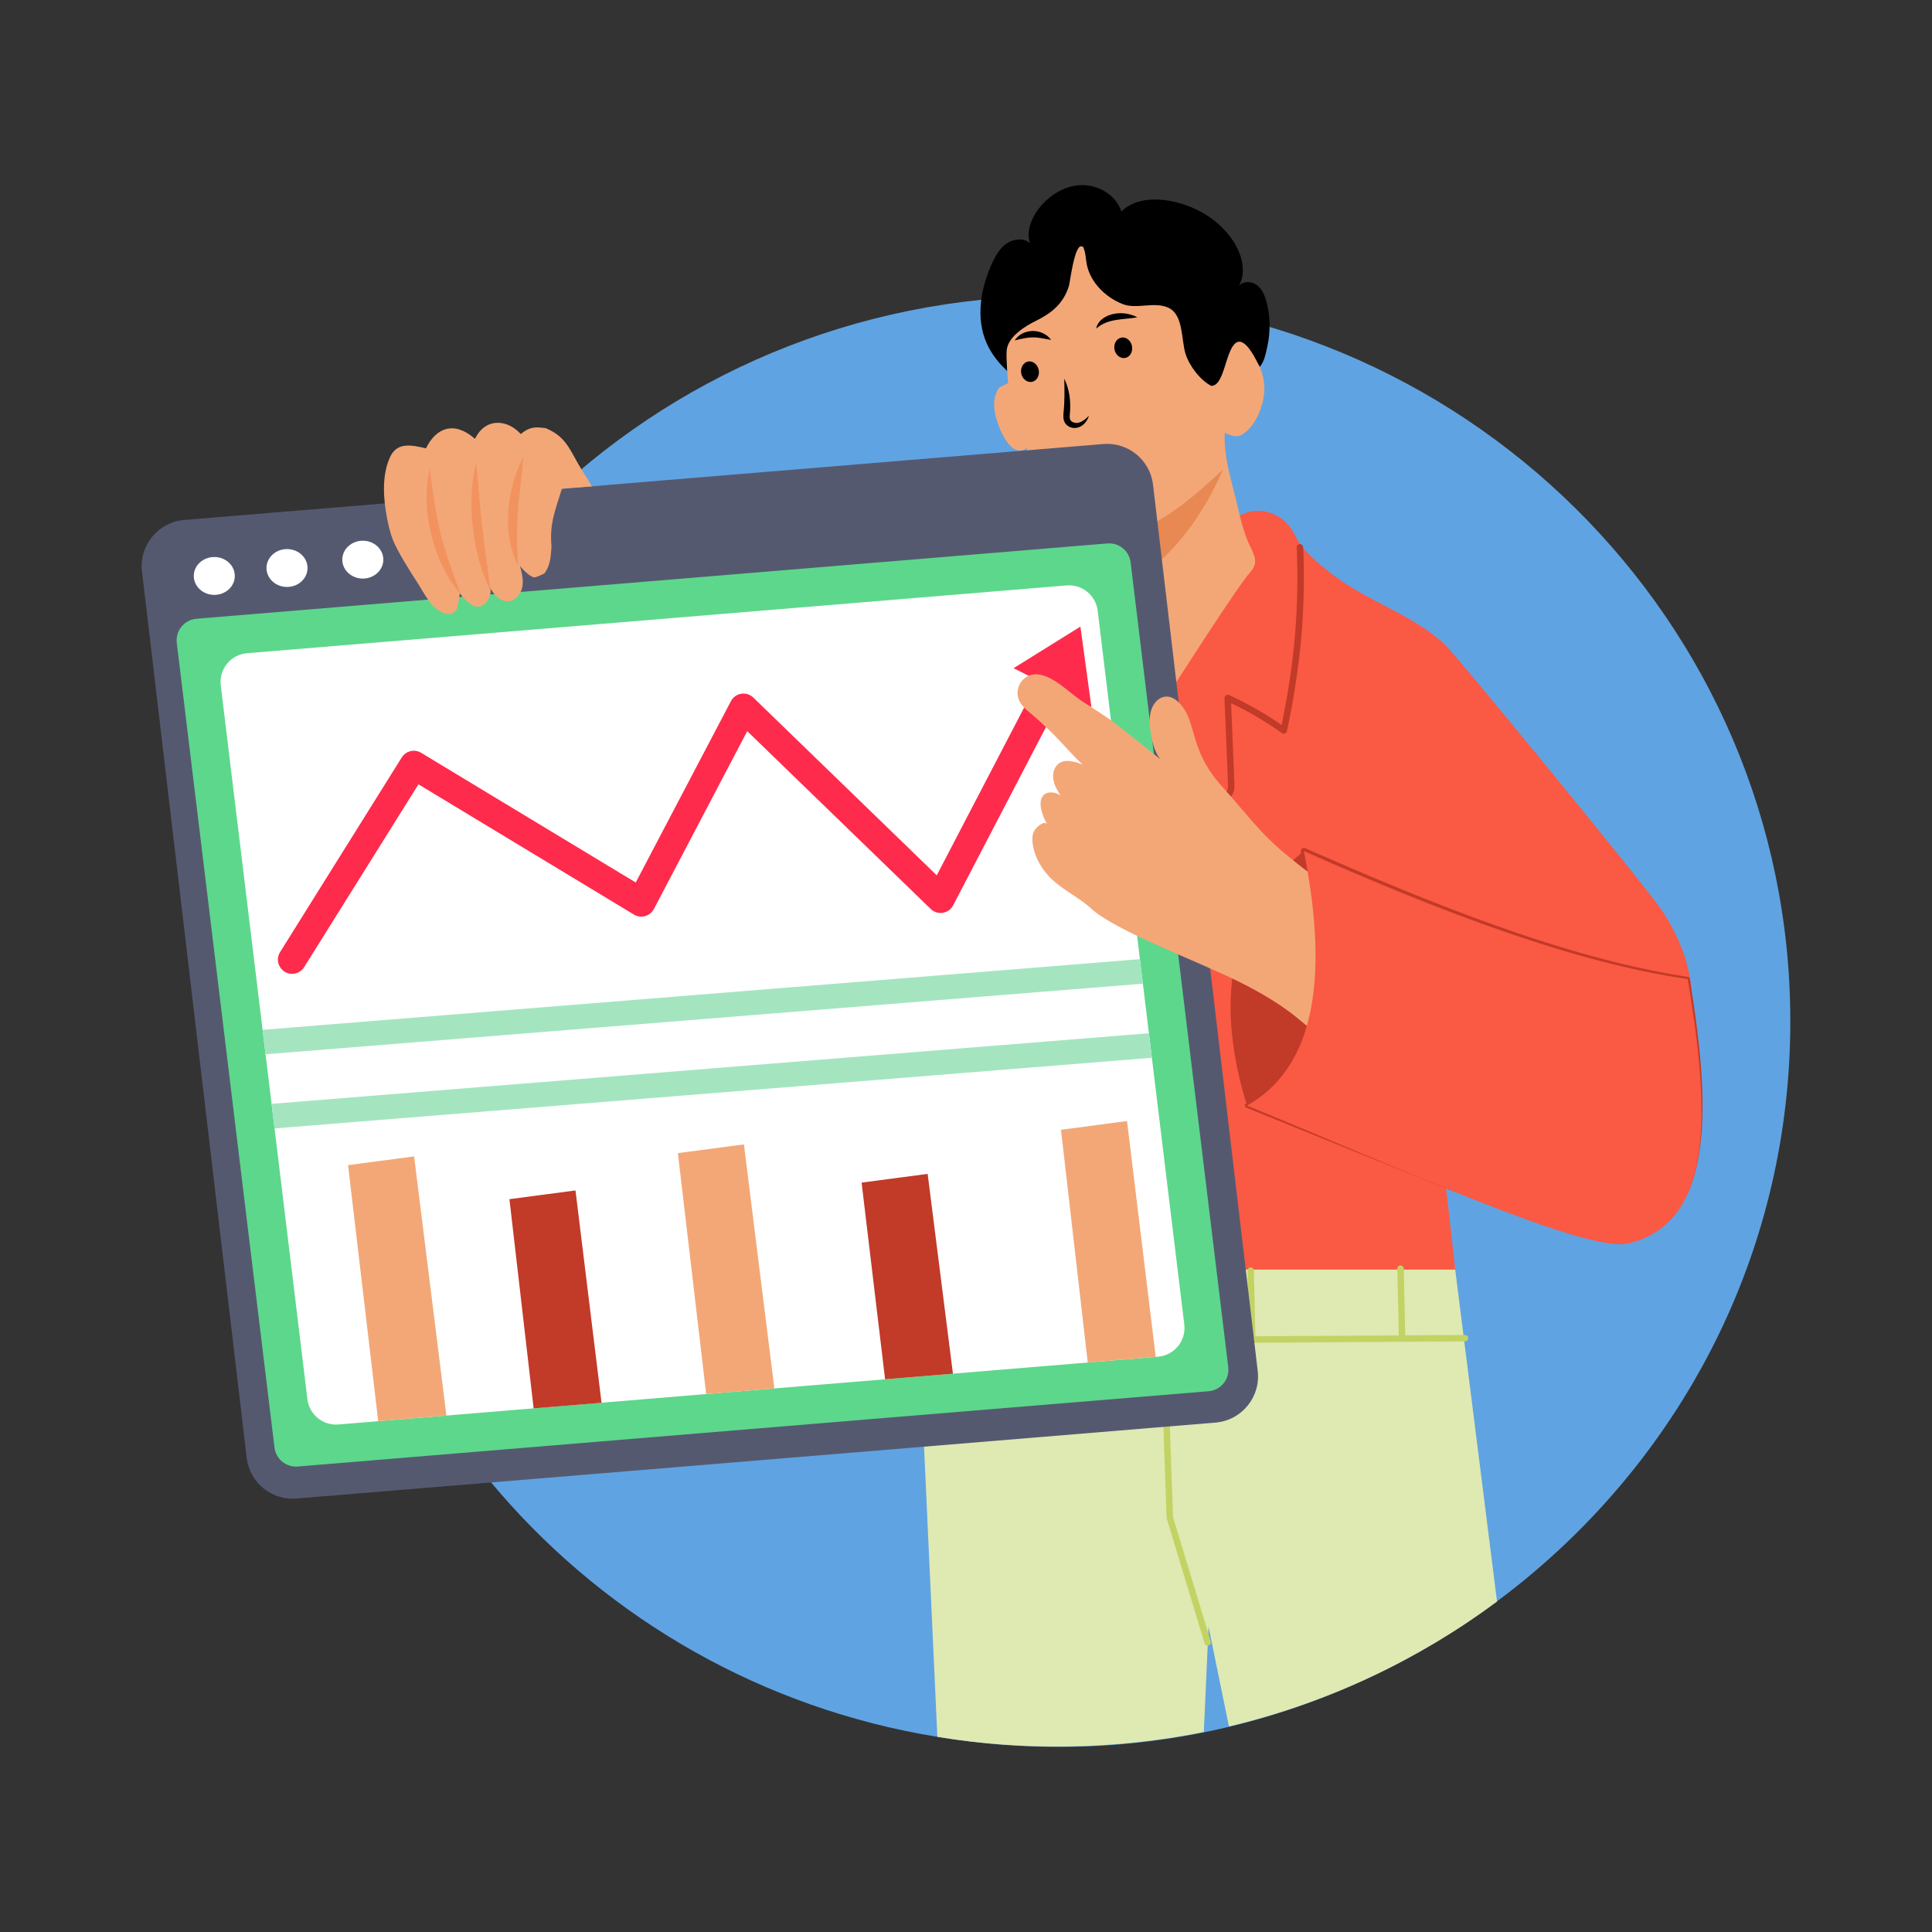
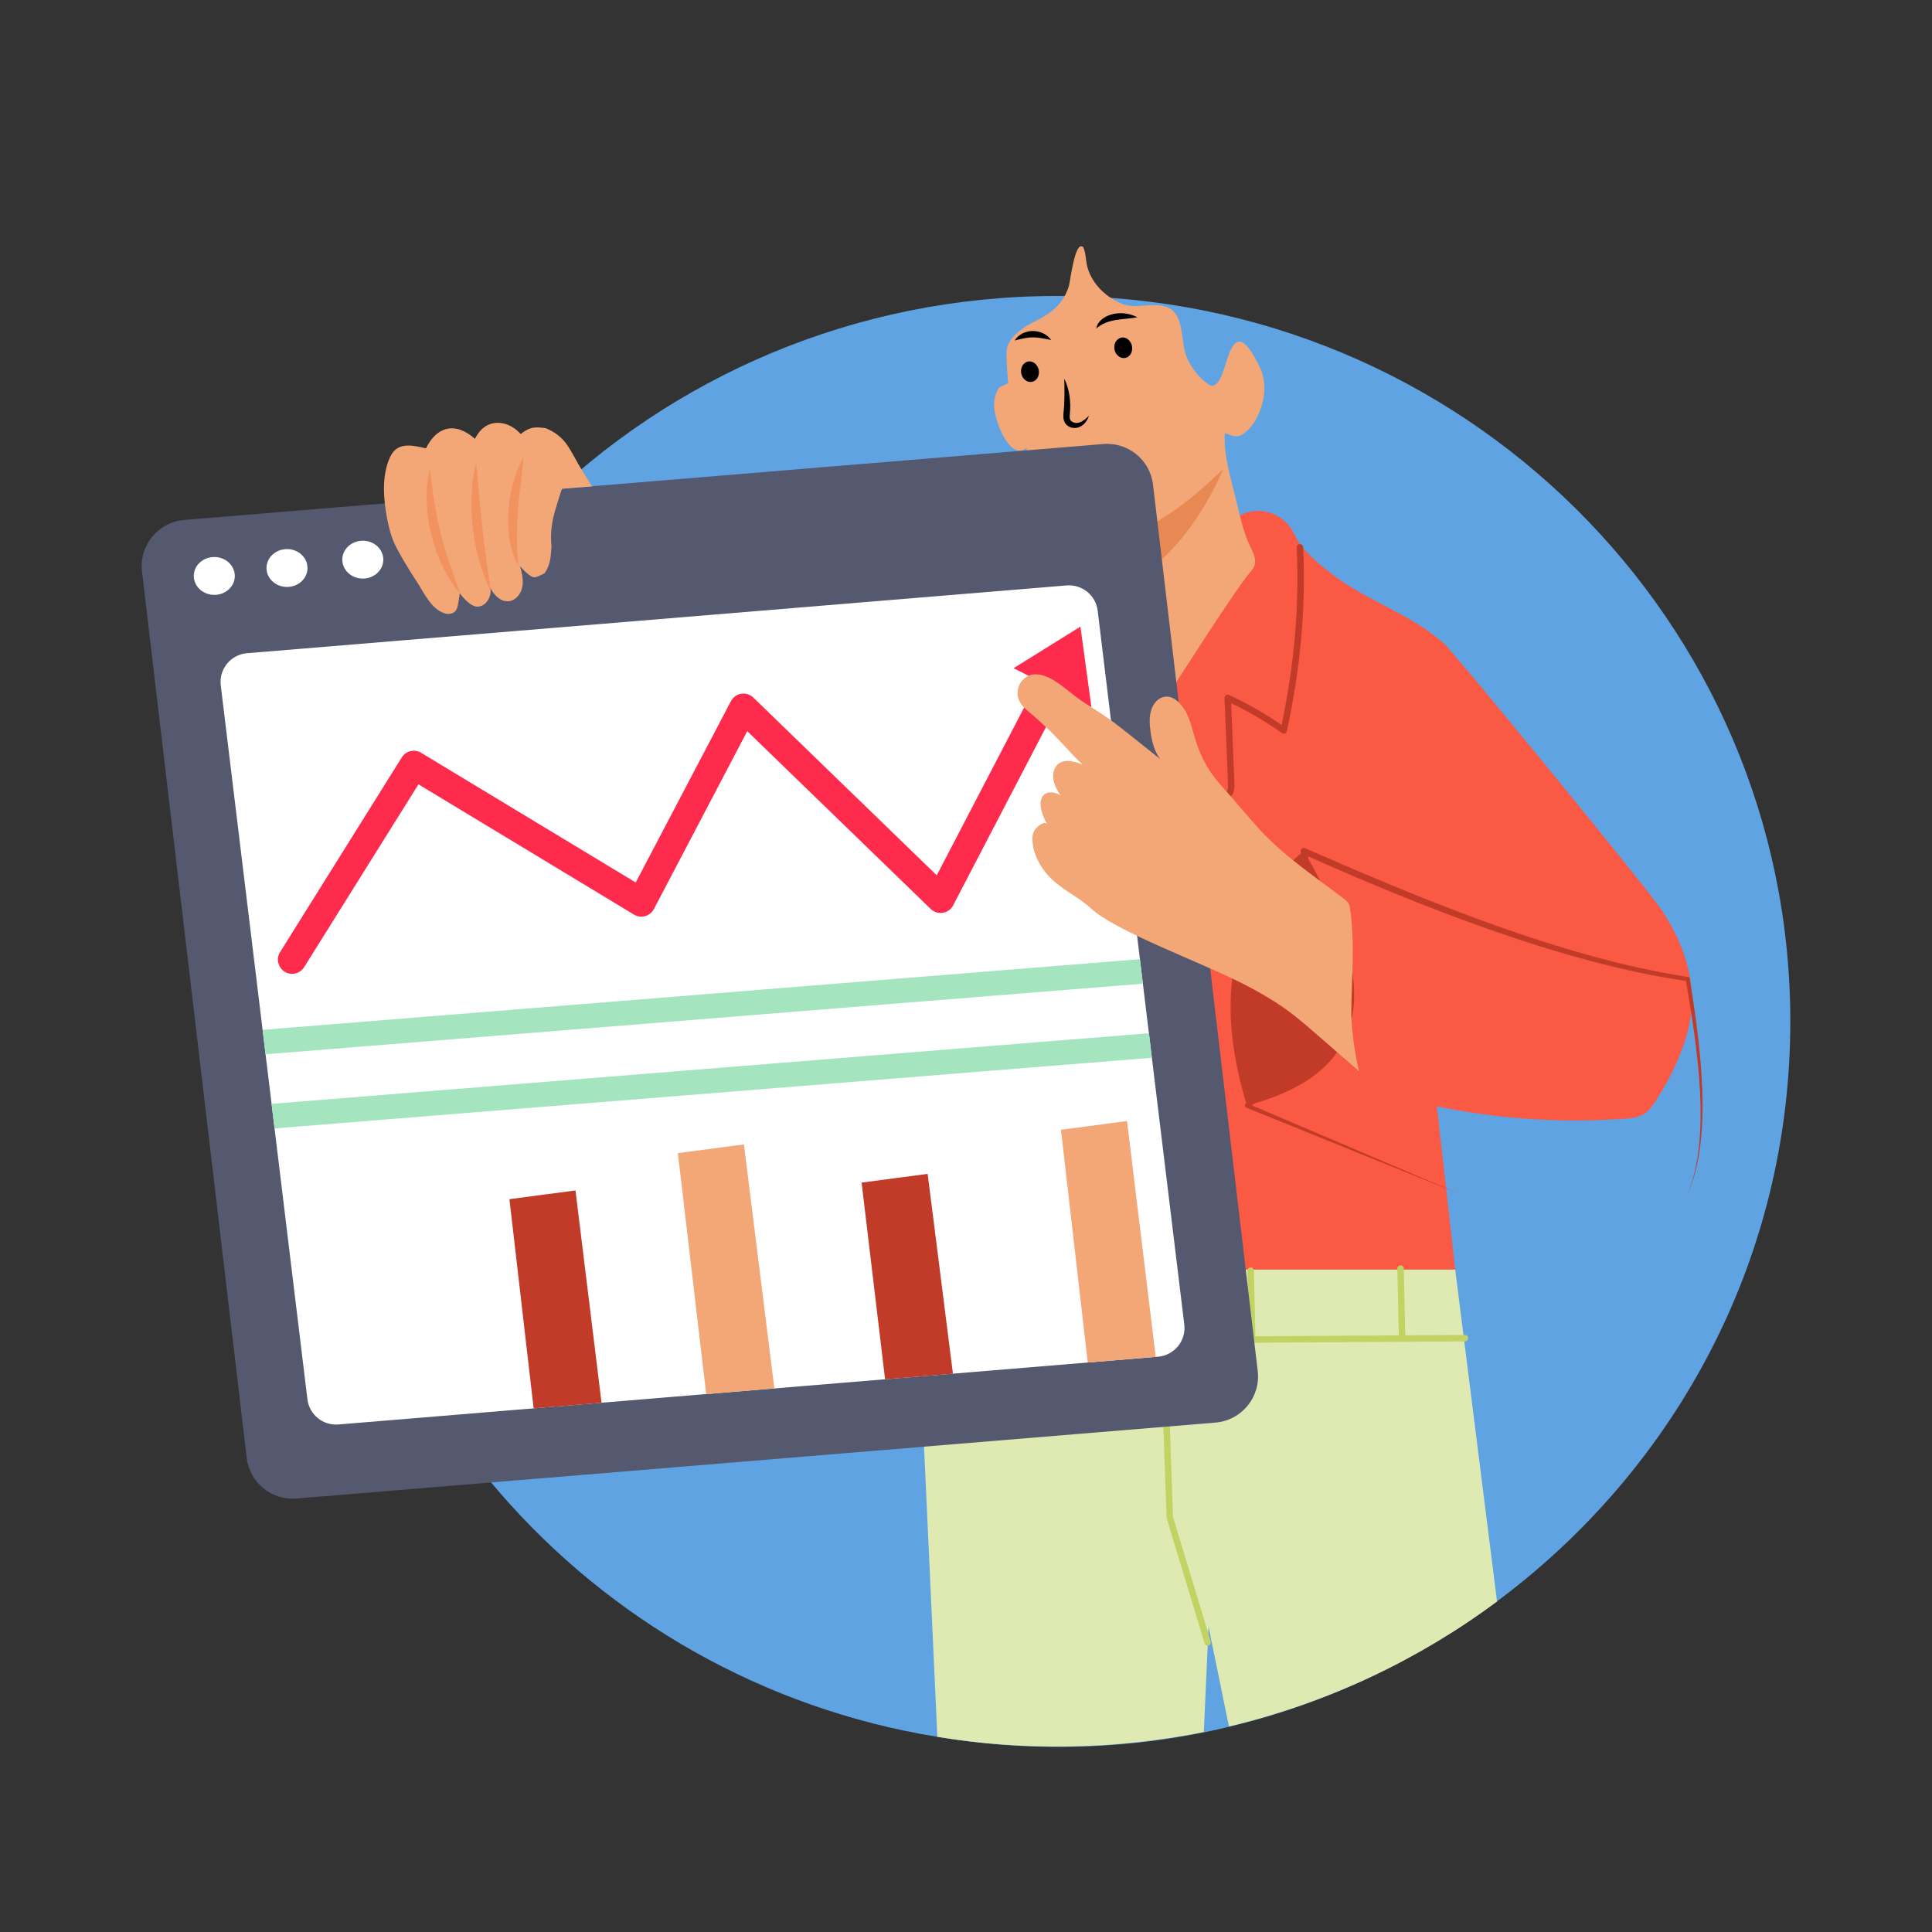
<svg xmlns="http://www.w3.org/2000/svg" version="1.1" id="Layer_1" x="0px" y="0px" viewBox="0 0 300 300" style="enable-background:new 0 0 300 300;" xml:space="preserve">
  <rect x="0" y="0" width="300" height="300" fill="#333333" stroke="none" />
  <style type="text/css"> .st0{fill:#60A3E2;} .st1{fill:#EEE2E7;} .st2{fill:#DFE9B2;} .st3{fill:#FFFFFF;} .st4{fill:#1136A4;} .st5{fill:#F30E0F;} .st6{fill:#D1DD8A;} .st7{fill:#F3A777;} .st8{fill:#F2935F;} .st9{fill:#555970;} .st10{fill:#F56545;} .st11{fill:#C23A28;} .st12{fill:#36323F;} .st13{fill:#A4E5C0;} .st14{fill:#FA5943;} .st15{fill:#7CAE6B;} .st16{fill:#EA7F49;} .st17{fill:#8074A1;} .st18{fill:#68D38A;} .st19{fill:#D4C2A7;} .st20{fill:#D8C5CE;} .st21{fill:#CEC0C7;} .st22{fill:#DF6C47;} .st23{fill:#707BA5;} .st24{fill:#526FAD;} .st25{fill:url(#SVGID_1_);} .st26{fill:url(#SVGID_2_);} .st27{fill:#9ED5F7;} .st28{fill:#F26E53;} .st29{fill:#D4E56E;} .st30{fill:#E9724E;} .st31{opacity:0.4;fill:#60A3E2;} .st32{opacity:0.2;fill:#FFFFFF;} .st33{fill:#5489E7;} .st34{fill:#E5845A;} .st35{fill:#752223;} .st36{fill:#7DCB52;} .st37{fill:#9BD06E;} .st38{fill:#FE2B4C;} .st39{fill:#52D888;} .st40{fill:#E88852;} .st41{fill:#D12C20;} .st42{fill:#870B04;} .st43{fill:#7D322C;} .st44{fill:#F76F38;} .st45{fill:#5DD78C;} .st46{fill:#F7B59B;} .st47{fill:#254B8E;} .st48{fill:#3EA26E;} .st49{fill:#F29979;} .st50{fill:#A50905;} .st51{fill:#47C97D;} .st52{fill:#FD654D;} .st53{fill:#AF1105;} .st54{fill:#69B174;} .st55{fill:#84BD84;} .st56{fill:#F66953;} .st57{fill:#A81207;} .st58{fill:#99CA77;} .st59{fill:#4C944B;} .st60{fill:#77C569;} .st61{fill:#9F7967;} .st62{fill:#737787;} .st63{fill:#CEDD7A;} .st64{fill:#E8814D;} .st65{fill:#C6D860;} .st66{fill:#E0C1CF;} .st67{fill:#F26246;} .st68{fill:#DD311B;} .st69{fill:#D6E28D;} .st70{fill:#F4EAEF;} .st71{fill:#61A386;} .st72{fill:#7D7898;} .st73{fill:#E36F56;} .st74{fill:#CEAD82;} .st75{fill:#EB6C5A;} .st76{fill:#E26E4D;} .st77{fill:#F8F398;} .st78{fill:#DDD7DA;} .st79{opacity:0.4;fill:#EEE2E7;} .st80{fill:#414554;} .st81{fill:#CFD875;} .st82{fill:#ED5840;} .st83{fill:#4970BB;} .st84{fill:#FA5C34;} .st85{fill:#7DDBA3;} .st86{fill:#FB5B44;} .st87{fill:#208159;} .st88{fill:#62D38F;} .st89{fill:#81C08F;} .st90{fill:#517543;} .st91{fill:#9CA1C0;} .st92{fill:#7F2625;} .st93{fill:#993030;} .st94{opacity:0.4;fill:#13489E;} .st95{opacity:0.5;fill:#00FFFF;} .st96{fill:#F35E44;} .st97{opacity:0.4;fill:#FFFFFF;} .st98{fill:#CFDD80;} .st99{fill:#78CE9A;} .st100{fill:#C2D363;} .st101{fill:#71B97F;} .st102{fill:#3A5889;} .st103{fill:#16151D;} .st104{opacity:0.2;fill:#EEE2E7;} .st105{fill:#6EBB8A;} .st106{fill:#CADD58;} .st107{fill:#27CC62;} .st108{fill:#D7F8C1;} .st109{fill:#86AA62;} .st110{fill:#71934A;} .st111{fill:#B9D88F;} .st112{fill:#88AB63;} .st113{fill:#E1FBD4;} </style>
  <g id="Stock_Chart_1_">
    <g id="Stock_Chart">
      <g>
        <path class="st0" d="M278,158.581c0,69.8-63.575,122.549-132.45,111.112 c-54.04-8.762-95.273-55.176-95.273-111.112 c0-62.208,50.976-112.622,113.856-112.622C227.024,45.959,278,96.373,278,158.581z" />
        <path class="st14" d="M194.234,123.476l-58.703,19.178 c-5.279,1.719-11.044,0.926-15.651-2.16l-54.955-36.791L83.894,83.401 l34.532,18.153c4.232,2.226,9.181,2.689,13.755,1.267l51.362-15.949 L194.234,123.476z" />
        <g>
          <path class="st2" d="M232.458,248.685c-12.201,9.06-26.309,15.761-41.63,19.398 c-17.579-86.032-13.942-68.23-14.45-70.716l0.507-27.742l0.154-8.818 l42.214-0.992l6.712,37.331L232.458,248.685z" />
          <path class="st2" d="M191.225,173.78c-0.508,11.242-3.97,87.89-4.298,95.163 c-13.751,2.758-28,2.971-41.376,0.749l-3.329-72.546l16.952-32.647 l17.712,5.125L191.225,173.78z" />
          <g>
            <path class="st100" d="M187.049,255.176c-6.15-20.295-5.896-19.383-5.9-19.509 l-0.959-27.178c-0.01-0.276,0.206-0.508,0.482-0.518 c0.247,0.02,0.507,0.205,0.517,0.482l0.958,27.112l5.86,19.318 c0.08,0.265-0.069,0.544-0.333,0.624 C187.411,255.589,187.13,255.443,187.049,255.176z" />
          </g>
          <path class="st14" d="M225.969,197.148l-11.08-98.548L173.656,87.181 c-8.851,3.285-15.695,10.757-19.906,19.2 c-4.221,8.454-6.073,17.866-7.363,27.224 c-2.661,19.467-5.729,44.114-4.171,63.543H225.969z" />
          <path class="st14" d="M262.428,158.435c-0.753,4.332-3.027,9.008-5.441,12.678 c-1.317,1.999-2.125,2.412-4.705,2.601c-10.164,0.727-20.427-0.011-30.38-2.182 c-2.645-0.6-3.065-1.058-4.683-3.141c-2.259-2.888-4.993-5.401-8.071-7.396 c-19.159-12.491-20.38-18.144-26.871-23.818 c-3.665-3.208-5.431-3.755-8.071-8.266c-4.595-7.903-5.624-17.778-2.746-26.441 c2.879-8.674,10.097-16.301,18.512-19.928c0.996-1.841,2.989-3.097,5.082-3.207 c2.092-0.099,4.207,0.948,5.381,2.667c0.498,0.739,0.83,1.565,1.318,2.315 c1.27,1.97,4.886,4.813,7.053,6.238c5.049,3.296,10.939,5.346,15.412,9.38 c1.783,1.609,31.731,38.224,33.846,41.431 C262.33,147.859,263.259,153.654,262.428,158.435z" />
          <g>
            <path class="st11" d="M178.558,132.885c-5.856-3.119-9.178-9.64-14.677-12.971 l-0.175-0.105c-0.763-0.457-1.628-0.976-1.944-1.926 c-0.422-1.271,0.431-2.543,0.889-3.227c3.828-5.734,4.086-5.918,4.071-6.441 c-0.026-0.956-3.416-4.49-5.402-12.659c-0.065-0.269,0.1-0.539,0.368-0.604 c0.268-0.06,0.539,0.101,0.604,0.368c0.983,4.044,2.613,7.874,4.844,11.386 c0.271,0.427,0.57,0.899,0.586,1.482c0.025,0.894-0.207,1.012-4.24,7.025 c-1.461,2.183-0.925,2.741,0.917,3.846c5.523,3.344,8.894,9.746,14.38,12.808 c3.959-2.435,7.712-5.253,11.156-8.379c0.295-0.268,0.529-0.493,0.643-0.76 c0.192-0.452,0.141,0.09-0.439-14.331c-0.015-0.369,0.364-0.632,0.708-0.475 c2.848,1.312,5.591,2.876,8.163,4.658c2.016-9.77,2.741-18.307,2.348-27.574 c-0.012-0.276,0.203-0.51,0.479-0.521c0.259-0.008,0.509,0.203,0.521,0.479 c0.406,9.59-0.372,18.4-2.524,28.566c-0.075,0.351-0.487,0.514-0.78,0.304 c-2.479-1.77-5.127-3.333-7.883-4.654l0.501,12.469 c0.051,1.263-0.129,1.729-1.065,2.58c-3.562,3.233-7.449,6.142-11.553,8.643 C178.902,132.963,178.712,132.967,178.558,132.885z" />
          </g>
          <g>
            <g>
-               <path d="M193.206,59.282c-1.271,1.912-1.307,5.674-9.474,7.232 c-6.939,1.325-7.032-1.916-10.416-3.215 c-4.01-1.539-6.402,1.984-14.171-3.477c-2.432-1.709-4.725-3.794-5.932-6.51 c-1.723-3.876-0.957-8.456,0.784-12.324 c0.54-1.199,1.206-2.401,2.282-3.156c1.076-0.755,2.659-0.929,3.664-0.082 c-1.204-3.335,2.864-8.77,7.837-9c2.702-0.125,5.516,1.516,6.347,4.09 c1.845-1.849,4.773-2.112,7.348-1.674c4.048,0.687,7.898,2.941,10.107,6.402 c1.308,2.05,1.985,4.788,0.757,6.887c0.625-0.846,1.991-0.817,2.83-0.183 s1.253,1.681,1.516,2.7c0.57,2.211,0.602,4.556,0.116,6.786 c-0.205,0.942-0.458,2.317-1.085,3.067 C194.961,57.73,193.886,58.259,193.206,59.282z" />
              <path class="st7" d="M194.108,84.799c0.792,1.646,1.269,2.678,0.027,4.055 c-2.115,2.346-12.291,18.359-14.627,21.935 c-1.623,2.507-3.27,5.042-5.467,7.065 c-1.854-11.627-2.945-23.375-3.261-35.145 c0.008,0.305-3.431-0.364-3.726-0.46c-5.504-1.788-7.759-7.22-7.619-12.68 c-2.584,1.878-4.53-3.481-4.907-5.28c-0.309-1.488-0.22-2.811,0.606-4.111 l1.411-0.683c0,0-0.364-3.99-0.221-5.18c0.287-2.09,2.796-3.634,4.535-4.494 c2.447-1.21,4.261-2.66,5.121-5.425c0.171-0.55,0.872-6.469,1.972-6.14 c0.001,0,0.22,0.066,0.22,0.066c0.419,0.794,0.408,1.918,0.595,2.811 c0.613,2.812,2.932,5.041,5.541,6.076c2.238,0.888,5.043-0.492,7.244,0.636 c2.215,1.135,1.874,4.982,2.535,7.087c0.573,1.841,2.249,4.078,3.99,4.982 c2.061,0.055,2.193-5.511,3.836-6.679c0.209-0.154,0.496-0.221,0.75-0.154 c1.256,0.342,2.337,2.767,2.921,3.836c1.025,2.282,0.948,4.585,0.044,6.911 c-0.47,1.208-1.212,2.49-2.278,3.32c-0.639,0.498-1.075,0.705-1.84,0.544 c-0.101-0.021-1.33-0.412-1.327-0.458 c-0.207,3.771,1.096,7.508,1.942,11.179 C192.631,80.595,193.14,82.788,194.108,84.799z" />
            </g>
            <g>
              <g>
                <path d="M165.261,58.799c0.817,1.665,1.043,3.589,0.872,5.43 c-0.054,0.439-0.049,0.794,0.084,1.003c0.118,0.228,0.436,0.393,0.787,0.435 c0.702,0.098,1.469-0.474,2.099-1.129c-0.708,2.151-2.781,2.399-3.67,1.225 c-0.386-0.562-0.324-1.181-0.295-1.625 C165.328,62.381,165.305,60.646,165.261,58.799z" />
                <path d="M161.293,57.458c0.166,0.877-0.306,1.696-1.053,1.838 c-0.747,0.142-1.498-0.445-1.664-1.322 c-0.164-0.866,0.317-1.698,1.064-1.84 C160.386,55.992,161.128,56.592,161.293,57.458z" />
                <path d="M175.774,53.745c0.166,0.877-0.306,1.696-1.053,1.838 c-0.747,0.142-1.498-0.445-1.664-1.322c-0.164-0.866,0.317-1.698,1.064-1.84 C174.867,52.279,175.609,52.878,175.774,53.745z" />
              </g>
              <path d="M170.216,51.023c0.325-1.991,3.611-3.206,6.399-1.752 C174.313,49.669,172.009,49.432,170.216,51.023z" />
              <path d="M157.56,52.87c1.185-1.903,4.282-1.986,5.661-0.087 C160.734,52.319,160.25,52.164,157.56,52.87z" />
            </g>
-             <path class="st40" d="M170.78,82.71c5.64,1.578,12.269-3.29,19.158-9.849 c-4.288,9.772-10.478,16.478-18.687,19.93L170.78,82.71z" />
+             <path class="st40" d="M170.78,82.71c5.64,1.578,12.269-3.29,19.158-9.849 c-4.288,9.772-10.478,16.478-18.687,19.93z" />
          </g>
          <path class="st11" d="M226.359,185.275c-0.108-0.044-32.744-13.25-32.857-13.295 c-0.168-0.069-0.249-0.261-0.181-0.429c0.029-0.07,0.078-0.125,0.139-0.16 l0.006-0.003c3.062-1.785,5.622-4.408,7.227-7.569 c1.612-3.159,2.471-6.668,2.854-10.209c0.749-7.12-0.19-14.329-1.563-21.364 c-0.075-0.385,0.316-0.687,0.666-0.534 c18.07,7.91,39.791,16.983,59.468,19.992l0.006,0.001 c0.141,0.022,0.246,0.133,0.267,0.266c1.559,9.98,3.767,24.801-0.507,33.793 c3.982-8.886,1.632-23.366-0.13-33.688l0.273,0.267 c-19.325-2.712-41.965-11.792-59.766-19.753l0.666-0.533 c1.353,7.098,2.279,14.381,1.487,21.649c-0.406,3.613-1.292,7.231-3.019,10.484 c-1.705,3.261-4.416,5.972-7.607,7.773l-0.036-0.593 C193.904,171.434,226.202,185.208,226.359,185.275z" />
          <g>
            <path class="st100" d="M143.08,208.823c-0.275,0-0.498-0.222-0.5-0.497 c-0.002-0.276,0.221-0.501,0.497-0.503 c0.296-0.002,84.508-0.532,84.4-0.532c0.275,0,0.498,0.222,0.5,0.497 c0.002,0.276-0.221,0.501-0.497,0.503l-84.397,0.532 C143.082,208.823,143.081,208.823,143.08,208.823z" />
          </g>
          <g>
            <path class="st100" d="M194.445,208.501c-0.271,0-0.494-0.217-0.5-0.489l-0.236-10.69 c-0.014-0.656,0.984-0.697,1-0.021l0.236,10.69 c0.006,0.275-0.213,0.505-0.489,0.511 C194.452,208.501,194.448,208.501,194.445,208.501z" />
          </g>
          <g>
            <path class="st100" d="M217.712,208.186c-0.271,0-0.494-0.217-0.5-0.489l-0.236-10.69 c-0.006-0.275,0.213-0.505,0.489-0.511c0.004,0,0.008,0,0.011,0 c0.271,0,0.494,0.217,0.5,0.489l0.236,10.69 c0.006,0.275-0.213,0.505-0.489,0.511 C217.72,208.186,217.716,208.186,217.712,208.186z" />
          </g>
        </g>
        <g>
          <g>
            <path class="st9" d="M188.76,220.896C19.021,234.923,67.638,230.907,46.038,232.69 c-3.847,0.32-7.263-2.458-7.726-6.294L22.054,88.774 c-0.496-4.045,2.48-7.693,6.547-8.035L171.312,68.946 c3.847-0.32,7.263,2.458,7.726,6.293l16.257,137.622 C195.792,216.906,192.816,220.554,188.76,220.896z" />
            <g>
              <path class="st3" d="M36.461,89.433c0,1.625-1.425,2.94-3.18,2.94 c-1.764,0-3.19-1.316-3.19-2.94s1.425-2.94,3.19-2.94 C35.035,86.493,36.461,87.809,36.461,89.433z" />
              <path class="st3" d="M47.751,88.202c0,1.625-1.425,2.94-3.18,2.94 c-1.764,0-3.19-1.316-3.19-2.94S42.807,85.261,44.572,85.261 C46.326,85.261,47.751,86.577,47.751,88.202z" />
              <path class="st3" d="M59.521,86.902c0,1.625-1.425,2.94-3.18,2.94 c-1.764,0-3.19-1.316-3.19-2.94s1.425-2.94,3.19-2.94 C58.095,83.961,59.521,85.277,59.521,86.902z" />
            </g>
-             <path class="st45" d="M187.673,216.029c-94.767,7.834,0.23-0.045-141.442,11.692 c-1.804,0.14-3.389-1.156-3.608-2.96l-5.961-49.061 c0.159,1.28-2.129-17.551-9.21-75.864c-0.229-1.904,1.156-3.598,3.07-3.758 L171.954,84.386c1.794-0.149,3.389,1.146,3.608,2.95 c9.655,79.608,8.602,70.901,8.811,72.625l0.459,3.808l5.891,48.513 C190.952,214.165,189.567,215.87,187.673,216.029z" />
            <path class="st3" d="M179.818,210.667c-2.2,0.182-99.461,8.228-127.268,10.526 c-2.392,0.199-4.525-1.525-4.814-3.917 c-0.946-7.796,2.543,20.951-5.133-42.293 c0.143,1.149-1.9-15.676-8.323-68.548c-0.309-2.522,1.545-4.794,4.067-5.004 L165.634,90.905c2.402-0.189,4.525,1.535,4.814,3.927 c9.145,75.473,7.712,63.612,7.954,65.607l0.03,0.249l0.429,3.558l0.03,0.239 l5.004,41.177C184.204,208.195,182.35,210.457,179.818,210.667z" />
          </g>
          <path class="st13" d="M178.862,164.247L42.633,175.222 c-0.012-0.102-0.484-4.031-0.458-3.818l136.229-10.964l0.03,0.249 L178.862,164.247z" />
          <polygon class="st13" points="177.466,152.744 41.238,163.709 40.779,159.911 177.008,148.937 " />
-           <path class="st7" d="M69.317,219.807c-1.088,0.09,3.93-0.326-10.586,0.877 l-4.685-39.761l10.257-1.356L69.317,219.807z" />
          <path class="st11" d="M93.408,217.824c-0.522,0.043,2.737-0.225-10.546,0.867 l-3.758-32.485l10.257-1.356L93.408,217.824z" />
          <path class="st7" d="M120.242,215.591c-1.065,0.089,3.891-0.326-10.586,0.887 l-4.396-37.419l10.257-1.356L120.242,215.591z" />
          <path class="st11" d="M147.972,213.308c-2.162,0.178,5.511-0.454-10.536,0.867 l-3.648-30.541l10.257-1.356L147.972,213.308z" />
          <path class="st7" d="M179.46,210.697c-0.492,0.041,2.648-0.22-10.556,0.877 l-4.157-36.143l10.257-1.356L179.46,210.697z" />
          <path class="st38" d="M169.476,109.809l-4.321-2.16l-17.15,32.933 c-0.681,1.316-2.438,1.583-3.483,0.562l-28.492-27.61l-14.494,27.621 c-0.611,1.152-2.049,1.507-3.097,0.86L64.977,121.79l-17.745,28.381 c-0.419,0.672-1.135,1.047-1.874,1.047c-1.702,0-2.793-1.902-1.863-3.384 l18.891-30.222c0.639-1.014,1.973-1.345,3.009-0.716L98.715,137.033 l14.78-28.15c0.671-1.295,2.424-1.598,3.483-0.562l28.481,27.599 l15.75-30.244l-3.825-1.918l10.383-6.459L169.476,109.809z" />
        </g>
        <g>
          <path class="st11" d="M202.456,132.15c14.315,24.531,7.524,35.174-8.829,39.525 C188.208,154.005,191.592,141.067,202.456,132.15z" />
          <path class="st7" d="M211.031,166.34c-2.281-1.984-4.563-3.968-6.845-5.952 c-0.904-0.794-1.807-1.576-2.755-2.326c-0.209-0.176-0.419-0.342-0.628-0.507 c-2.491-1.907-5.202-3.494-8.002-4.905c-6.841-3.449-19.551-8.039-23.399-11.595 c-2.039-1.885-4.662-2.954-6.591-5.048c-1.289-1.422-2.27-3.218-2.469-5.147 c-0.077-0.816-0.055-1.466,0.441-2.127c0.242-0.32,1.411-1.422,1.852-0.705 c-0.71-1.149-1.558-3.386-0.683-4.453c0.628-0.772,1.907-0.628,2.722-0.055 c-0.485-0.761-0.959-1.576-1.102-2.469c-0.154-0.904,0.088-1.918,0.805-2.469 c1.036-0.783,2.524-0.342,3.736,0.143c-2.623-2.411-3.805-4.412-8.583-8.385 c-1.117-0.929-1.859-2.107-1.381-3.64c0.331-1.063,1.323-1.914,2.434-1.986 c2.644-0.17,5.258,2.72,7.294,4.068c5.24,3.471,2.761,1.487,12.275,9.085 c-0.926-1.221-1.294-2.773-1.502-4.291c-0.149-1.09-0.225-2.22,0.098-3.271 c0.588-1.92,2.419-2.894,4.057-1.445c3.288,2.895,1.474,7.269,7.039,13.366 c1.985,2.175,3.817,4.484,5.812,6.649c3.781,4.1,8.509,7.241,12.94,10.614 c0.823,0.624,0.936,0.897,1.058,1.719c0.794,5.555,0.177,10.923,0.177,16.456 C209.951,160.587,210.359,163.497,211.031,166.34z" />
-           <path class="st14" d="M252.804,193.09c-6.547,1.477-35.557-11.727-59.177-21.416 c9.887-5.533,13.039-18.484,8.829-39.525 c21.449,9.512,41.971,17.337,59.617,19.872 C265.38,171.972,266.537,189.806,252.804,193.09z" />
        </g>
        <g>
          <path class="st7" d="M64.707,90.303c1.133,1.715,2.166,4.178,4.277,4.918 c0.567,0.199,1.265,0.147,1.681-0.283c0.428-0.442,0.454-1.044,0.734-2.824 c0.53,0.751,1.615,1.926,2.521,2.068c1.538,0.24,2.607-1.793,2.16-2.994 c0.573,1.142,1.609,2.281,2.887,2.172c1.1-0.094,1.928-1.132,2.136-2.21 c0.208-1.078-0.065-2.186-0.356-3.245c0.329,0.405,1.72,1.919,2.375,1.733 c0.53-0.151,0.968-0.365,1.447-0.634c0.921-1.291,0.948-2.618,1.067-4.14 c-0.335-3.512,0.587-5.667,1.613-8.965c2.386-0.221,2.528-0.181,4.665-0.368 c-0.622-1.123-1.471-2.34-2.106-3.458c-1.481-2.606-2.131-4.36-5.091-5.595 l-0.655-0.067c-1.402-0.165-2.132,0.146-3.207,0.985 c-1.482-1.63-3.313-2.017-4.676-1.568c-1.158,0.382-1.894,1.271-2.434,2.314 c-3.141-2.786-6.001-1.813-7.601,1.48c-2.415-0.585-4.534-0.945-5.594,1.39 c-1.309,2.885-1.022,6.528-0.43,9.553c0.224,1.146,0.485,2.229,0.894,3.279 C61.673,85.532,63.766,88.88,64.707,90.303z" />
          <path class="st8" d="M80.453,87.78c-2.596-4.738-1.747-12.084,0.83-16.836 C80.96,75.89,79.857,79.455,80.453,87.78z" />
          <path class="st8" d="M76.149,91.638c-2.751-5.323-3.785-13.72-2.214-19.75 c0.319,2.738,0.528,6.319,0.957,9.892 C75.239,85.155,75.87,89.08,76.149,91.638z" />
          <path class="st8" d="M71.517,92.256c-4.193-4.794-6.321-13.145-4.781-19.483 C67.816,81.302,68.376,83.821,71.517,92.256z" />
        </g>
      </g>
    </g>
  </g>
</svg>